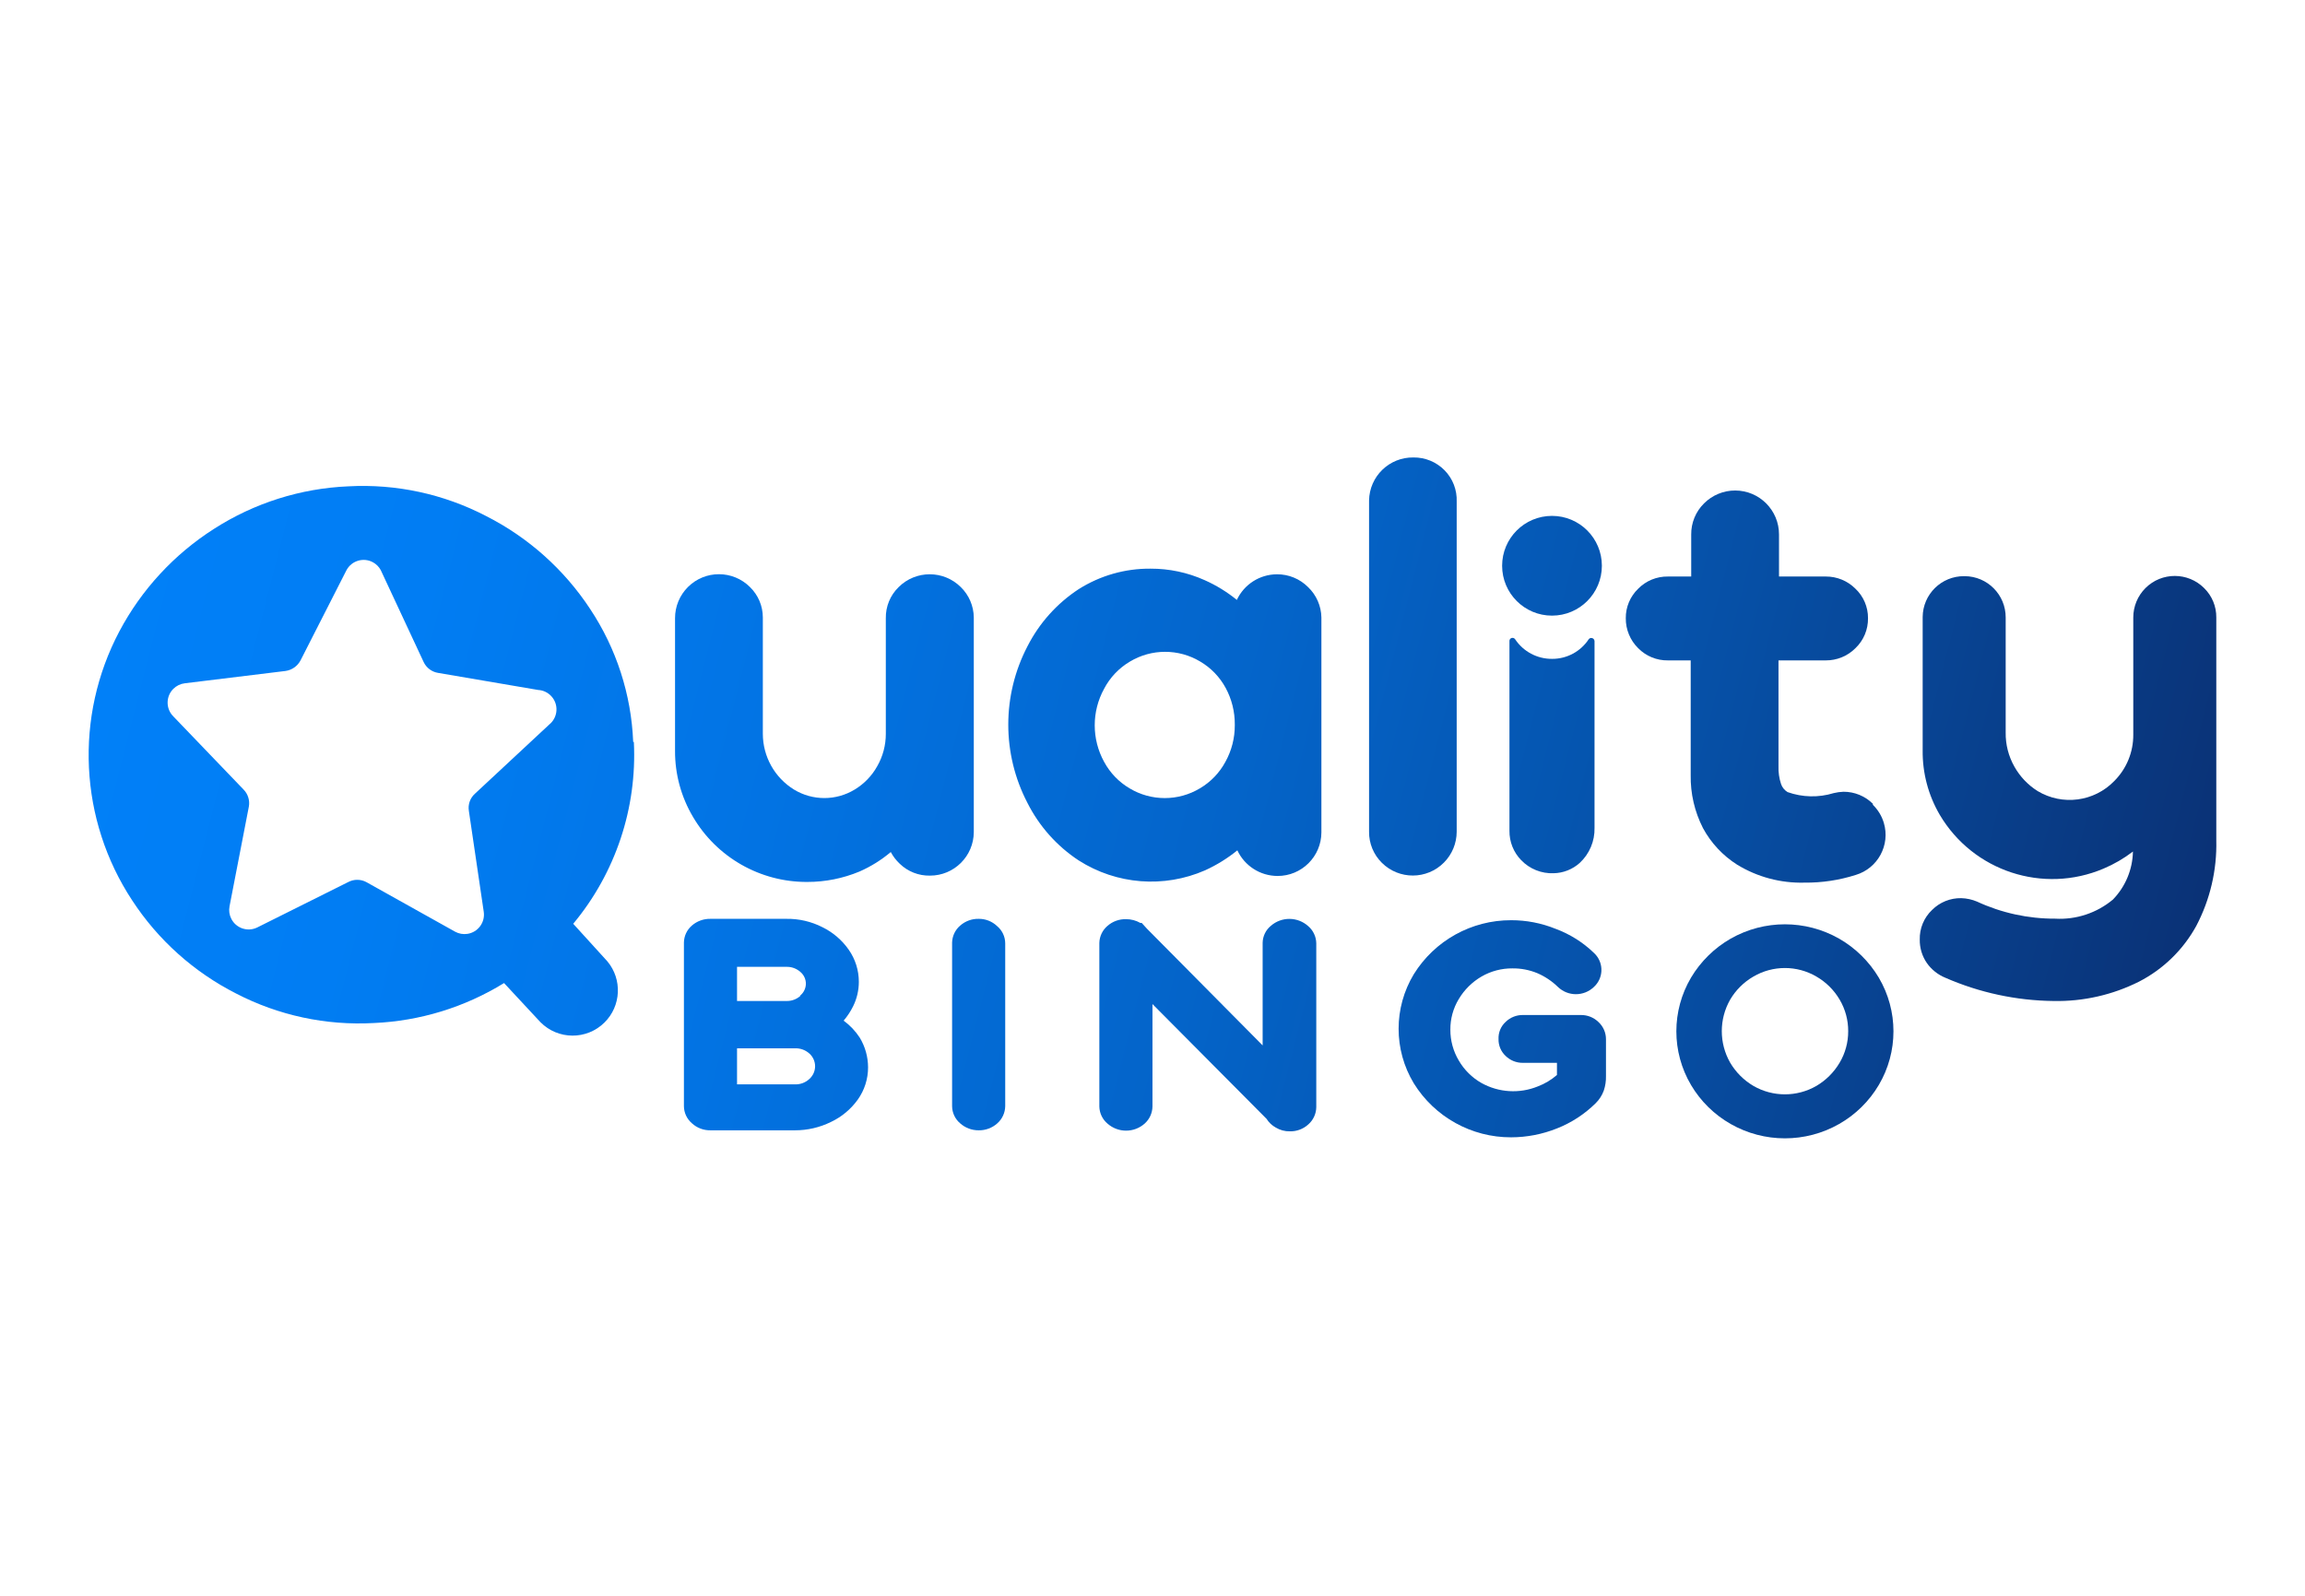
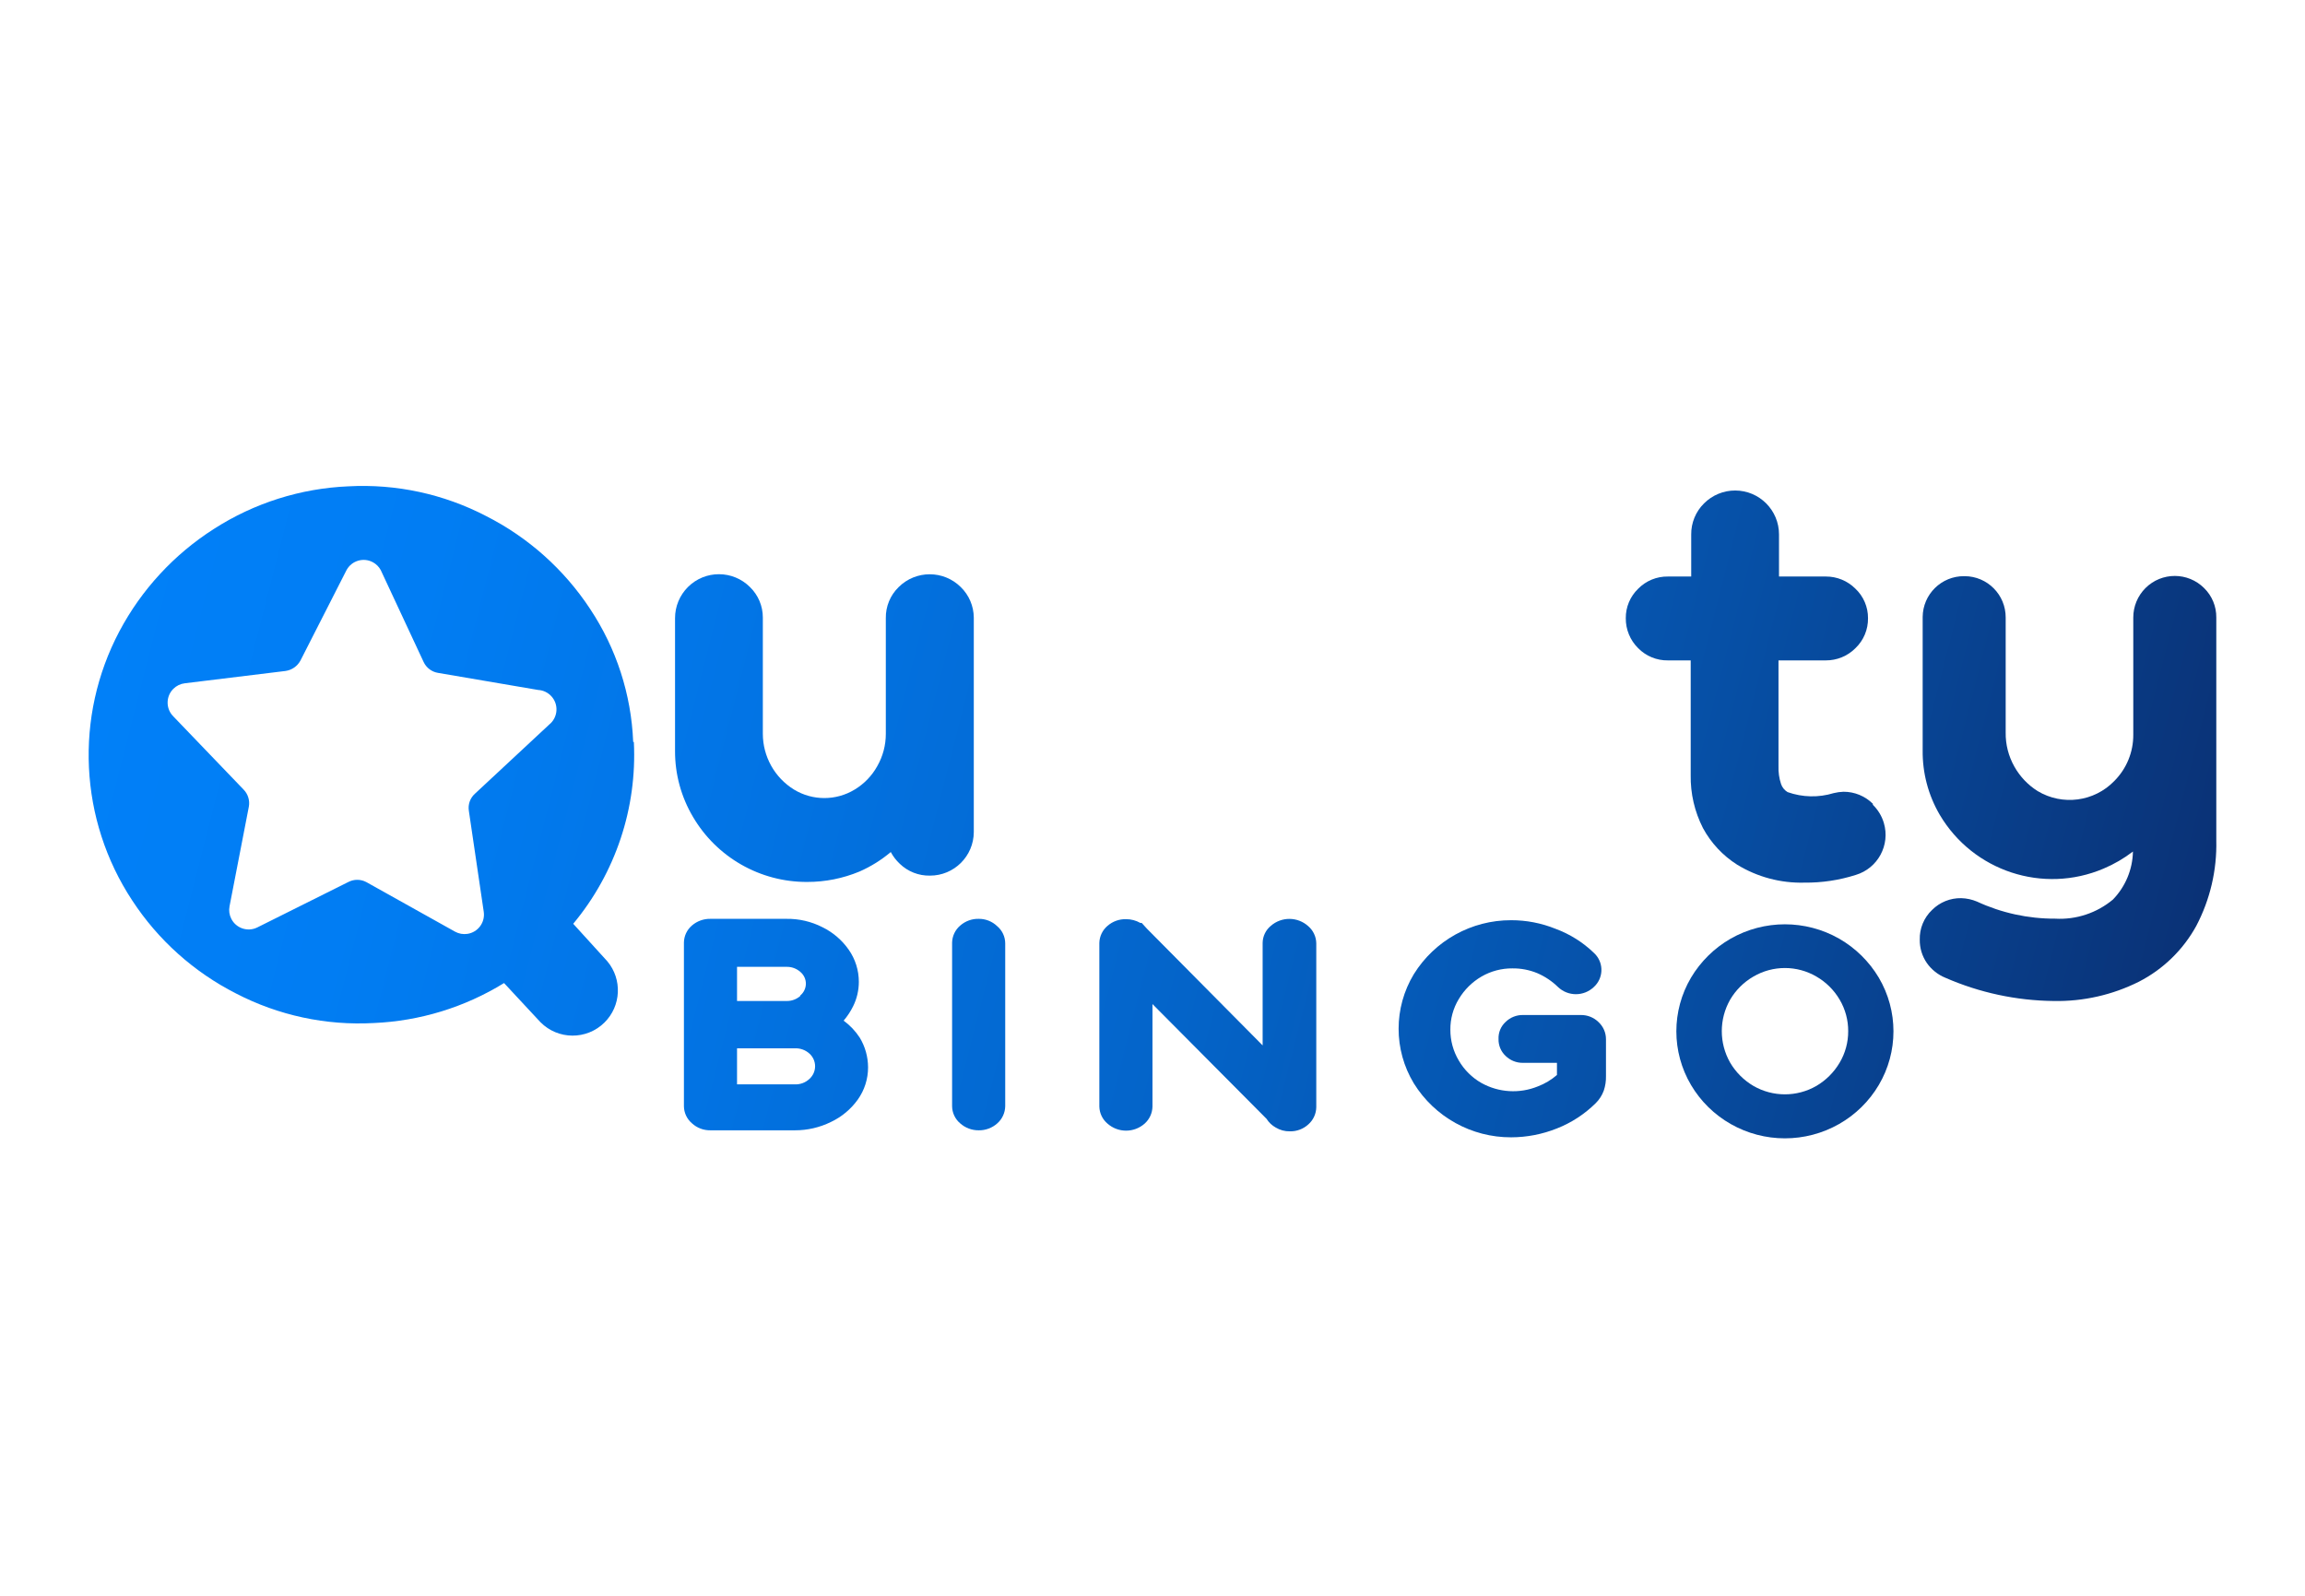
<svg xmlns="http://www.w3.org/2000/svg" id="a" viewBox="0 0 650 450">
  <defs>
    <style>.o{fill:url(#j);}.p{fill:url(#g);}.q{fill:url(#m);}.r{fill:url(#h);}.s{fill:url(#i);}.t{fill:url(#k);}.u{fill:url(#n);}.v{fill:url(#l);}.w{fill:url(#f);}.x{fill:url(#d);}.y{fill:url(#e);}.z{fill:url(#c);}.aa{fill:url(#b);}</style>
    <linearGradient id="b" x1="13.702" y1="212.942" x2="600.499" y2="63.376" gradientTransform="translate(0 451.31) scale(1 -1)" gradientUnits="userSpaceOnUse">
      <stop offset="0" stop-color="#0180f8" />
      <stop offset=".14" stop-color="#017df3" />
      <stop offset=".32" stop-color="#0273e3" />
      <stop offset=".53" stop-color="#0464c9" />
      <stop offset=".74" stop-color="#064fa5" />
      <stop offset=".97" stop-color="#0a3378" />
      <stop offset="1" stop-color="#0a2f70" />
    </linearGradient>
    <linearGradient id="c" x1="17.606" y1="228.22" x2="604.403" y2="78.703" gradientTransform="translate(0 451.31) scale(1 -1)" gradientUnits="userSpaceOnUse">
      <stop offset="0" stop-color="#0180f8" />
      <stop offset=".14" stop-color="#017df3" />
      <stop offset=".32" stop-color="#0273e3" />
      <stop offset=".53" stop-color="#0464c9" />
      <stop offset=".74" stop-color="#064fa5" />
      <stop offset=".97" stop-color="#0a3378" />
      <stop offset="1" stop-color="#0a2f70" />
    </linearGradient>
    <linearGradient id="d" x1="21.553" y1="243.623" x2="608.302" y2="94.106" gradientTransform="translate(0 451.31) scale(1 -1)" gradientUnits="userSpaceOnUse">
      <stop offset="0" stop-color="#0180f8" />
      <stop offset=".14" stop-color="#017df3" />
      <stop offset=".32" stop-color="#0273e3" />
      <stop offset=".53" stop-color="#0464c9" />
      <stop offset=".74" stop-color="#064fa5" />
      <stop offset=".97" stop-color="#0a3378" />
      <stop offset="1" stop-color="#0a2f70" />
    </linearGradient>
    <linearGradient id="e" x1="26.507" y1="263.055" x2="613.256" y2="113.538" gradientTransform="translate(0 451.31) scale(1 -1)" gradientUnits="userSpaceOnUse">
      <stop offset="0" stop-color="#0180f8" />
      <stop offset=".14" stop-color="#017df3" />
      <stop offset=".32" stop-color="#0273e3" />
      <stop offset=".53" stop-color="#0464c9" />
      <stop offset=".74" stop-color="#064fa5" />
      <stop offset=".97" stop-color="#0a3378" />
      <stop offset="1" stop-color="#0a2f70" />
    </linearGradient>
    <linearGradient id="f" x1="31.012" y1="280.835" x2="617.809" y2="131.318" gradientTransform="translate(0 451.31) scale(1 -1)" gradientUnits="userSpaceOnUse">
      <stop offset="0" stop-color="#0180f8" />
      <stop offset=".14" stop-color="#017df3" />
      <stop offset=".32" stop-color="#0273e3" />
      <stop offset=".53" stop-color="#0464c9" />
      <stop offset=".74" stop-color="#064fa5" />
      <stop offset=".97" stop-color="#0a3378" />
      <stop offset="1" stop-color="#0a2f70" />
    </linearGradient>
    <linearGradient id="g" x1="35.639" y1="298.915" x2="622.388" y2="149.349" gradientTransform="translate(0 451.31) scale(1 -1)" gradientUnits="userSpaceOnUse">
      <stop offset="0" stop-color="#0180f8" />
      <stop offset=".14" stop-color="#017df3" />
      <stop offset=".32" stop-color="#0273e3" />
      <stop offset=".53" stop-color="#0464c9" />
      <stop offset=".74" stop-color="#064fa5" />
      <stop offset=".97" stop-color="#0a3378" />
      <stop offset="1" stop-color="#0a2f70" />
    </linearGradient>
    <linearGradient id="h" x1="41.582" y1="322.298" x2="628.379" y2="172.733" gradientTransform="translate(0 451.31) scale(1 -1)" gradientUnits="userSpaceOnUse">
      <stop offset="0" stop-color="#0180f8" />
      <stop offset=".14" stop-color="#017df3" />
      <stop offset=".32" stop-color="#0273e3" />
      <stop offset=".53" stop-color="#0464c9" />
      <stop offset=".74" stop-color="#064fa5" />
      <stop offset=".97" stop-color="#0a3378" />
      <stop offset="1" stop-color="#0a2f70" />
    </linearGradient>
    <linearGradient id="i" x1="49.268" y1="352.367" x2="636.017" y2="202.85" gradientTransform="translate(0 451.31) scale(1 -1)" gradientUnits="userSpaceOnUse">
      <stop offset="0" stop-color="#0180f8" />
      <stop offset=".14" stop-color="#017df3" />
      <stop offset=".32" stop-color="#0273e3" />
      <stop offset=".53" stop-color="#0464c9" />
      <stop offset=".74" stop-color="#064fa5" />
      <stop offset=".97" stop-color="#0a3378" />
      <stop offset="1" stop-color="#0a2f70" />
    </linearGradient>
    <linearGradient id="j" x1="53.911" y1="370.652" x2="640.708" y2="221.135" gradientTransform="translate(0 451.31) scale(1 -1)" gradientUnits="userSpaceOnUse">
      <stop offset="0" stop-color="#0180f8" />
      <stop offset=".14" stop-color="#017df3" />
      <stop offset=".32" stop-color="#0273e3" />
      <stop offset=".53" stop-color="#0464c9" />
      <stop offset=".74" stop-color="#064fa5" />
      <stop offset=".97" stop-color="#0a3378" />
      <stop offset="1" stop-color="#0a2f70" />
    </linearGradient>
    <linearGradient id="k" x1="52.839" y1="366.458" x2="639.636" y2="216.941" gradientTransform="translate(0 451.31) scale(1 -1)" gradientUnits="userSpaceOnUse">
      <stop offset="0" stop-color="#0180f8" />
      <stop offset=".14" stop-color="#017df3" />
      <stop offset=".32" stop-color="#0273e3" />
      <stop offset=".53" stop-color="#0464c9" />
      <stop offset=".74" stop-color="#064fa5" />
      <stop offset=".97" stop-color="#0a3378" />
      <stop offset="1" stop-color="#0a2f70" />
    </linearGradient>
    <linearGradient id="l" x1="25.221" y1="258.009" x2="611.97" y2="108.444" gradientTransform="translate(0 451.31) scale(1 -1)" gradientUnits="userSpaceOnUse">
      <stop offset="0" stop-color="#0180f8" />
      <stop offset=".14" stop-color="#017df3" />
      <stop offset=".32" stop-color="#0273e3" />
      <stop offset=".53" stop-color="#0464c9" />
      <stop offset=".74" stop-color="#064fa5" />
      <stop offset=".97" stop-color="#0a3378" />
      <stop offset="1" stop-color="#0a2f70" />
    </linearGradient>
    <linearGradient id="m" x1="58.429" y1="388.431" x2="645.226" y2="238.865" gradientTransform="translate(0 451.31) scale(1 -1)" gradientUnits="userSpaceOnUse">
      <stop offset="0" stop-color="#0180f8" />
      <stop offset=".14" stop-color="#017df3" />
      <stop offset=".32" stop-color="#0273e3" />
      <stop offset=".53" stop-color="#0464c9" />
      <stop offset=".74" stop-color="#064fa5" />
      <stop offset=".97" stop-color="#0a3378" />
      <stop offset="1" stop-color="#0a2f70" />
    </linearGradient>
    <linearGradient id="n" x1="45.945" y1="339.316" x2="632.694" y2="189.751" gradientTransform="translate(0 451.31) scale(1 -1)" gradientUnits="userSpaceOnUse">
      <stop offset="0" stop-color="#0180f8" />
      <stop offset=".14" stop-color="#017df3" />
      <stop offset=".32" stop-color="#0273e3" />
      <stop offset=".53" stop-color="#0464c9" />
      <stop offset=".74" stop-color="#064fa5" />
      <stop offset=".97" stop-color="#0a3378" />
      <stop offset="1" stop-color="#0a2f70" />
    </linearGradient>
  </defs>
  <path class="aa" d="M237.899,287.813c1.07-1.244,1.976-2.62,2.697-4.094,1.047-2.128,1.591-4.468,1.59-6.84,.006-3.239-.986-6.401-2.842-9.056-1.893-2.714-4.446-4.902-7.418-6.358-3.144-1.604-6.634-2.415-10.164-2.36h-21.435c-1.906-.034-3.758,.634-5.202,1.879-1.412,1.205-2.237,2.96-2.264,4.817v46.146c.02,1.858,.846,3.616,2.264,4.817,1.417,1.3,3.279,2.007,5.202,1.975h23.796c3.541,.014,7.036-.794,10.212-2.36,3.016-1.427,5.618-3.599,7.563-6.31,1.891-2.658,2.902-5.842,2.89-9.104-.009-2.957-.825-5.855-2.36-8.381-1.212-1.848-2.745-3.463-4.528-4.769Zm-30.058,7.803h16.329c1.507-.056,2.977,.48,4.094,1.493,1.009,.911,1.586,2.205,1.59,3.565-.003,1.359-.581,2.654-1.59,3.565h0c-1.102,1.044-2.578,1.6-4.094,1.541h-16.329v-10.164Zm17.871-14.788c-1.071,.957-2.465,1.474-3.902,1.445h-13.969v-9.634h13.969c1.436-.029,2.83,.488,3.902,1.445h0c1.006,.847,1.573,2.105,1.541,3.42-.044,1.254-.622,2.429-1.59,3.227l.048,.096Z" />
  <path class="z" d="M276.001,259.104c-1.908-.044-3.763,.626-5.202,1.879-1.425,1.2-2.267,2.954-2.312,4.817v46.146c.02,1.858,.846,3.616,2.264,4.817,1.442,1.29,3.315,1.995,5.25,1.975,1.937,.029,3.813-.676,5.25-1.975,1.379-1.225,2.183-2.972,2.216-4.817v-45.953c-.014-1.859-.841-3.62-2.264-4.817-1.397-1.344-3.264-2.087-5.202-2.071Z" />
  <path class="x" d="M358.37,261.079c-1.441,1.188-2.286,2.95-2.312,4.817v28.902l-32.611-32.9-1.493-1.638h-.385c-1.232-.704-2.628-1.069-4.046-1.06-1.908-.044-3.763,.626-5.202,1.879-1.425,1.2-2.267,2.954-2.312,4.817v46.146c.039,1.864,.882,3.621,2.312,4.817,2.986,2.635,7.466,2.635,10.453,0,1.379-1.225,2.183-2.972,2.216-4.817v-28.902l32.177,32.37c.642,1.028,1.538,1.874,2.601,2.457,1.19,.719,2.56,1.086,3.95,1.06,1.94,.049,3.824-.659,5.25-1.975,1.379-1.225,2.183-2.972,2.216-4.817v-46.242c-.033-1.855-.857-3.608-2.264-4.817-2.985-2.698-7.515-2.739-10.549-.096Z" />
  <path class="y" d="M445.797,286.224h-16.378c-1.796-.015-3.527,.677-4.817,1.927-1.355,1.226-2.096,2.991-2.023,4.817-.053,1.823,.684,3.579,2.023,4.817,1.29,1.25,3.021,1.942,4.817,1.927h9.634v3.42c-1.593,1.386-3.42,2.479-5.395,3.227-5.17,2.107-11.018,1.753-15.896-.963-2.662-1.513-4.873-3.708-6.407-6.358-1.557-2.623-2.372-5.62-2.36-8.67-.028-3.037,.789-6.023,2.36-8.622,1.561-2.629,3.766-4.817,6.407-6.358,2.662-1.543,5.69-2.342,8.767-2.312,2.395-.023,4.77,.436,6.985,1.349,2.165,.933,4.141,2.256,5.828,3.902,2.83,2.704,7.286,2.704,10.116,0,2.66-2.413,2.861-6.525,.448-9.185-.142-.157-.292-.306-.448-.448-3.103-2.99-6.794-5.303-10.838-6.792-3.965-1.598-8.201-2.415-12.476-2.408-11.174-.038-21.568,5.724-27.456,15.221-5.716,9.464-5.716,21.316,0,30.78,5.888,9.497,16.282,15.259,27.456,15.221,4.423-.011,8.803-.861,12.909-2.505,4.069-1.603,7.771-4.012,10.886-7.081,1.026-1.001,1.816-2.219,2.312-3.565,.452-1.333,.664-2.736,.626-4.143v-10.356c.01-1.824-.74-3.57-2.071-4.817-1.331-1.319-3.136-2.048-5.01-2.023Z" />
  <path class="w" d="M529.804,275.675c-2.721-4.56-6.569-8.342-11.175-10.983-9.482-5.395-21.105-5.395-30.587,0-4.606,2.641-8.455,6.423-11.175,10.983-5.524,9.344-5.524,20.954,0,30.298,2.707,4.57,6.558,8.356,11.175,10.983,9.482,5.395,21.105,5.395,30.587,0,4.617-2.627,8.469-6.412,11.175-10.983,5.524-9.344,5.524-20.954,0-30.298Zm-8.622,15.125c.013,3.118-.819,6.181-2.408,8.863-1.594,2.703-3.848,4.957-6.551,6.551-5.499,3.175-12.275,3.175-17.774,0-2.703-1.594-4.957-3.848-6.551-6.551-3.146-5.507-3.146-12.267,0-17.774,1.584-2.698,3.841-4.939,6.551-6.503,5.489-3.215,12.286-3.215,17.774,0,2.71,1.564,4.967,3.804,6.551,6.503,1.595,2.697,2.428,5.777,2.408,8.911Z" />
  <path class="p" d="M270.943,165.56h0c-4.848-4.826-12.685-4.826-17.534,0-2.362,2.299-3.669,5.471-3.613,8.767v32.611c.007,3.193-.823,6.332-2.408,9.104-1.506,2.718-3.699,4.993-6.358,6.599-5.266,3.21-11.883,3.21-17.148,0-5.442-3.366-8.757-9.305-8.767-15.703v-32.803c.004-3.229-1.299-6.322-3.613-8.574-4.827-4.842-12.665-4.854-17.507-.026-2.336,2.329-3.646,5.494-3.639,8.793v37.427c-.026,6.541,1.722,12.967,5.058,18.593,6.7,11.427,18.979,18.42,32.225,18.352,5.059,.008,10.07-.991,14.74-2.938,3.188-1.396,6.157-3.245,8.815-5.491,.662,1.241,1.525,2.364,2.553,3.324,2.273,2.188,5.323,3.384,8.478,3.324,6.81,.027,12.353-5.473,12.379-12.283,0-.032,0-.064,0-.097v-60.404c-.03-3.231-1.348-6.317-3.661-8.574Z" />
-   <path class="r" d="M368.871,165.56h0c-2.318-2.334-5.478-3.636-8.767-3.613-4.855,.011-9.266,2.827-11.32,7.225-2.773-2.259-5.834-4.138-9.104-5.588-4.787-2.144-9.976-3.244-15.221-3.227-7.175-.062-14.215,1.945-20.279,5.78-6.142,4.026-11.124,9.589-14.451,16.137-7.197,13.827-7.197,30.296,0,44.123,3.313,6.582,8.296,12.18,14.451,16.233,10.672,6.819,24.041,7.867,35.645,2.794,3.262-1.484,6.321-3.378,9.104-5.636,2.054,4.399,6.465,7.214,11.32,7.225,6.81,.027,12.353-5.473,12.379-12.283,0-.032,0-.064,0-.097v-60.501c-.056-3.245-1.409-6.333-3.757-8.574Zm-20.665,38.969c.014,3.606-.898,7.156-2.649,10.308-1.666,3.097-4.148,5.679-7.177,7.466-6.107,3.669-13.739,3.669-19.846,0-3.029-1.787-5.511-4.369-7.177-7.466-3.531-6.419-3.531-14.198,0-20.616,1.664-3.181,4.183-5.833,7.274-7.659,6.107-3.669,13.739-3.669,19.846,0,3.029,1.787,5.511,4.369,7.177,7.466,1.706,3.166,2.584,6.712,2.553,10.308v.193Z" />
-   <path class="s" d="M407.358,132.612c-2.308-2.348-5.475-3.652-8.767-3.613-6.81-.107-12.416,5.327-12.523,12.136-.002,.113-.002,.226,0,.34v93.063c-.034,3.291,1.27,6.455,3.613,8.767h0c4.854,4.815,12.692,4.784,17.507-.07,2.295-2.313,3.585-5.438,3.591-8.697v-93.063c.134-3.3-1.104-6.509-3.42-8.863Z" />
  <path class="o" d="M528.167,226.687c-2.21-2.206-5.211-3.437-8.333-3.42-.926,.032-1.846,.162-2.746,.385-4.254,1.303-8.814,1.202-13.006-.289-.856-.518-1.503-1.319-1.83-2.264-.539-1.63-.784-3.342-.723-5.058v-29.817h13.343c3.123,.017,6.123-1.214,8.333-3.42,2.319-2.205,3.612-5.278,3.565-8.478,.024-3.153-1.268-6.173-3.565-8.333-2.21-2.206-5.211-3.437-8.333-3.42h-13.198v-11.85c.015-6.837-5.516-12.391-12.353-12.406-3.299-.007-6.464,1.303-8.793,3.639-2.343,2.312-3.647,5.476-3.613,8.767v11.85h-6.551c-3.167-.053-6.217,1.202-8.43,3.468-2.244,2.169-3.498,5.164-3.468,8.285-.03,3.163,1.221,6.204,3.468,8.43,2.213,2.267,5.262,3.521,8.43,3.468h6.407v32.322c-.091,5.203,1.1,10.347,3.468,14.981,2.278,4.202,5.595,7.751,9.634,10.308,5.705,3.485,12.297,5.241,18.979,5.058,4.902,.052,9.78-.68,14.451-2.168,6.245-1.867,9.794-8.442,7.927-14.687-.581-1.942-1.652-3.702-3.11-5.111l.048-.241Z" />
  <path class="t" d="M621.567,165.849c-4.567-4.576-11.978-4.583-16.554-.017-2.204,2.2-3.441,5.188-3.437,8.302v33.044c.033,4.891-1.892,9.592-5.347,13.054-5.671,5.863-14.635,7.041-21.628,2.842-2.725-1.713-4.977-4.081-6.551-6.888-1.663-2.935-2.511-6.261-2.457-9.634v-32.418c.027-6.411-5.149-11.63-11.56-11.657-.048,0-.097,0-.145,0-6.411-.053-11.652,5.101-11.705,11.512,0,.048,0,.097,0,.145v37.427c-.08,6.394,1.585,12.69,4.817,18.208,9.417,15.923,29.17,22.411,46.194,15.173,2.956-1.246,5.74-2.865,8.285-4.817-.096,5.063-2.111,9.9-5.636,13.536-4.559,3.809-10.398,5.738-16.329,5.395-7.602,.024-15.116-1.621-22.013-4.817-1.405-.593-2.907-.92-4.432-.963-3.084-.061-6.059,1.14-8.237,3.324-2.294,2.174-3.555,5.222-3.468,8.381-.033,2.335,.657,4.623,1.975,6.551,1.309,1.874,3.133,3.33,5.25,4.191,9.622,4.206,19.991,6.433,30.491,6.551,8.351,.168,16.617-1.7,24.085-5.443,6.847-3.516,12.484-9.002,16.185-15.751,3.892-7.42,5.831-15.708,5.636-24.085v-62.861c.037-3.112-1.198-6.105-3.42-8.285Z" />
  <path class="v" d="M178.555,209.201c-.537-13.368-4.736-26.332-12.139-37.476-7.329-11.141-17.441-20.174-29.335-26.204-11.958-6.219-25.366-9.113-38.824-8.381-13.476,.566-26.56,4.705-37.909,11.994-11.245,7.163-20.44,17.122-26.686,28.902-12.731,24.053-11.346,53.132,3.613,75.866,7.297,11.163,17.396,20.215,29.287,26.252,11.963,6.202,25.37,9.08,38.824,8.333,13.013-.557,25.666-4.437,36.753-11.272l10.26,11.031c4.956,5.014,13.038,5.062,18.052,.106,4.718-4.662,5.078-12.161,.83-17.255l-9.634-10.597c11.923-14.336,18.026-32.628,17.1-51.252l-.193-.048Zm-23.747-4.817l-20.905,19.46c-1.341,1.217-1.976,3.029-1.686,4.817l4.191,28.42c.461,2.998-1.595,5.801-4.593,6.262-1.204,.185-2.435-.035-3.499-.626l-25-13.969c-1.609-.865-3.545-.865-5.154,0l-25.578,12.765c-2.71,1.361-6.011,.268-7.372-2.442-.548-1.091-.717-2.333-.48-3.531l5.443-28.083c.313-1.753-.244-3.548-1.493-4.817l-19.798-20.616c-2.149-2.14-2.157-5.616-.018-7.766,.873-.877,2.016-1.433,3.245-1.579l28.372-3.468c1.802-.245,3.377-1.337,4.239-2.938l13.006-25.53c1.456-2.66,4.793-3.636,7.453-2.18,.92,.504,1.677,1.26,2.18,2.18l12.09,25.915c.756,1.633,2.271,2.787,4.046,3.083l28.227,4.817c3.028,.161,5.353,2.746,5.193,5.774-.083,1.568-.834,3.025-2.062,4.004l-.048,.048Z" />
-   <circle class="q" cx="437.657" cy="159.539" r="14.065" />
-   <path class="u" d="M437.657,185.791c-4.181,.029-8.094-2.054-10.405-5.539-.263-.4-.801-.511-1.201-.247-.259,.171-.408,.467-.389,.777v53.468c-.048,3.11,1.148,6.11,3.324,8.333,2.389,2.47,5.719,3.802,9.152,3.661,2.707-.061,5.303-1.086,7.322-2.89,2.76-2.55,4.287-6.166,4.191-9.923v-52.649c-.017-.505-.441-.901-.946-.883-.272,.009-.525,.139-.692,.354-2.289,3.484-6.188,5.57-10.356,5.539Z" />
</svg>